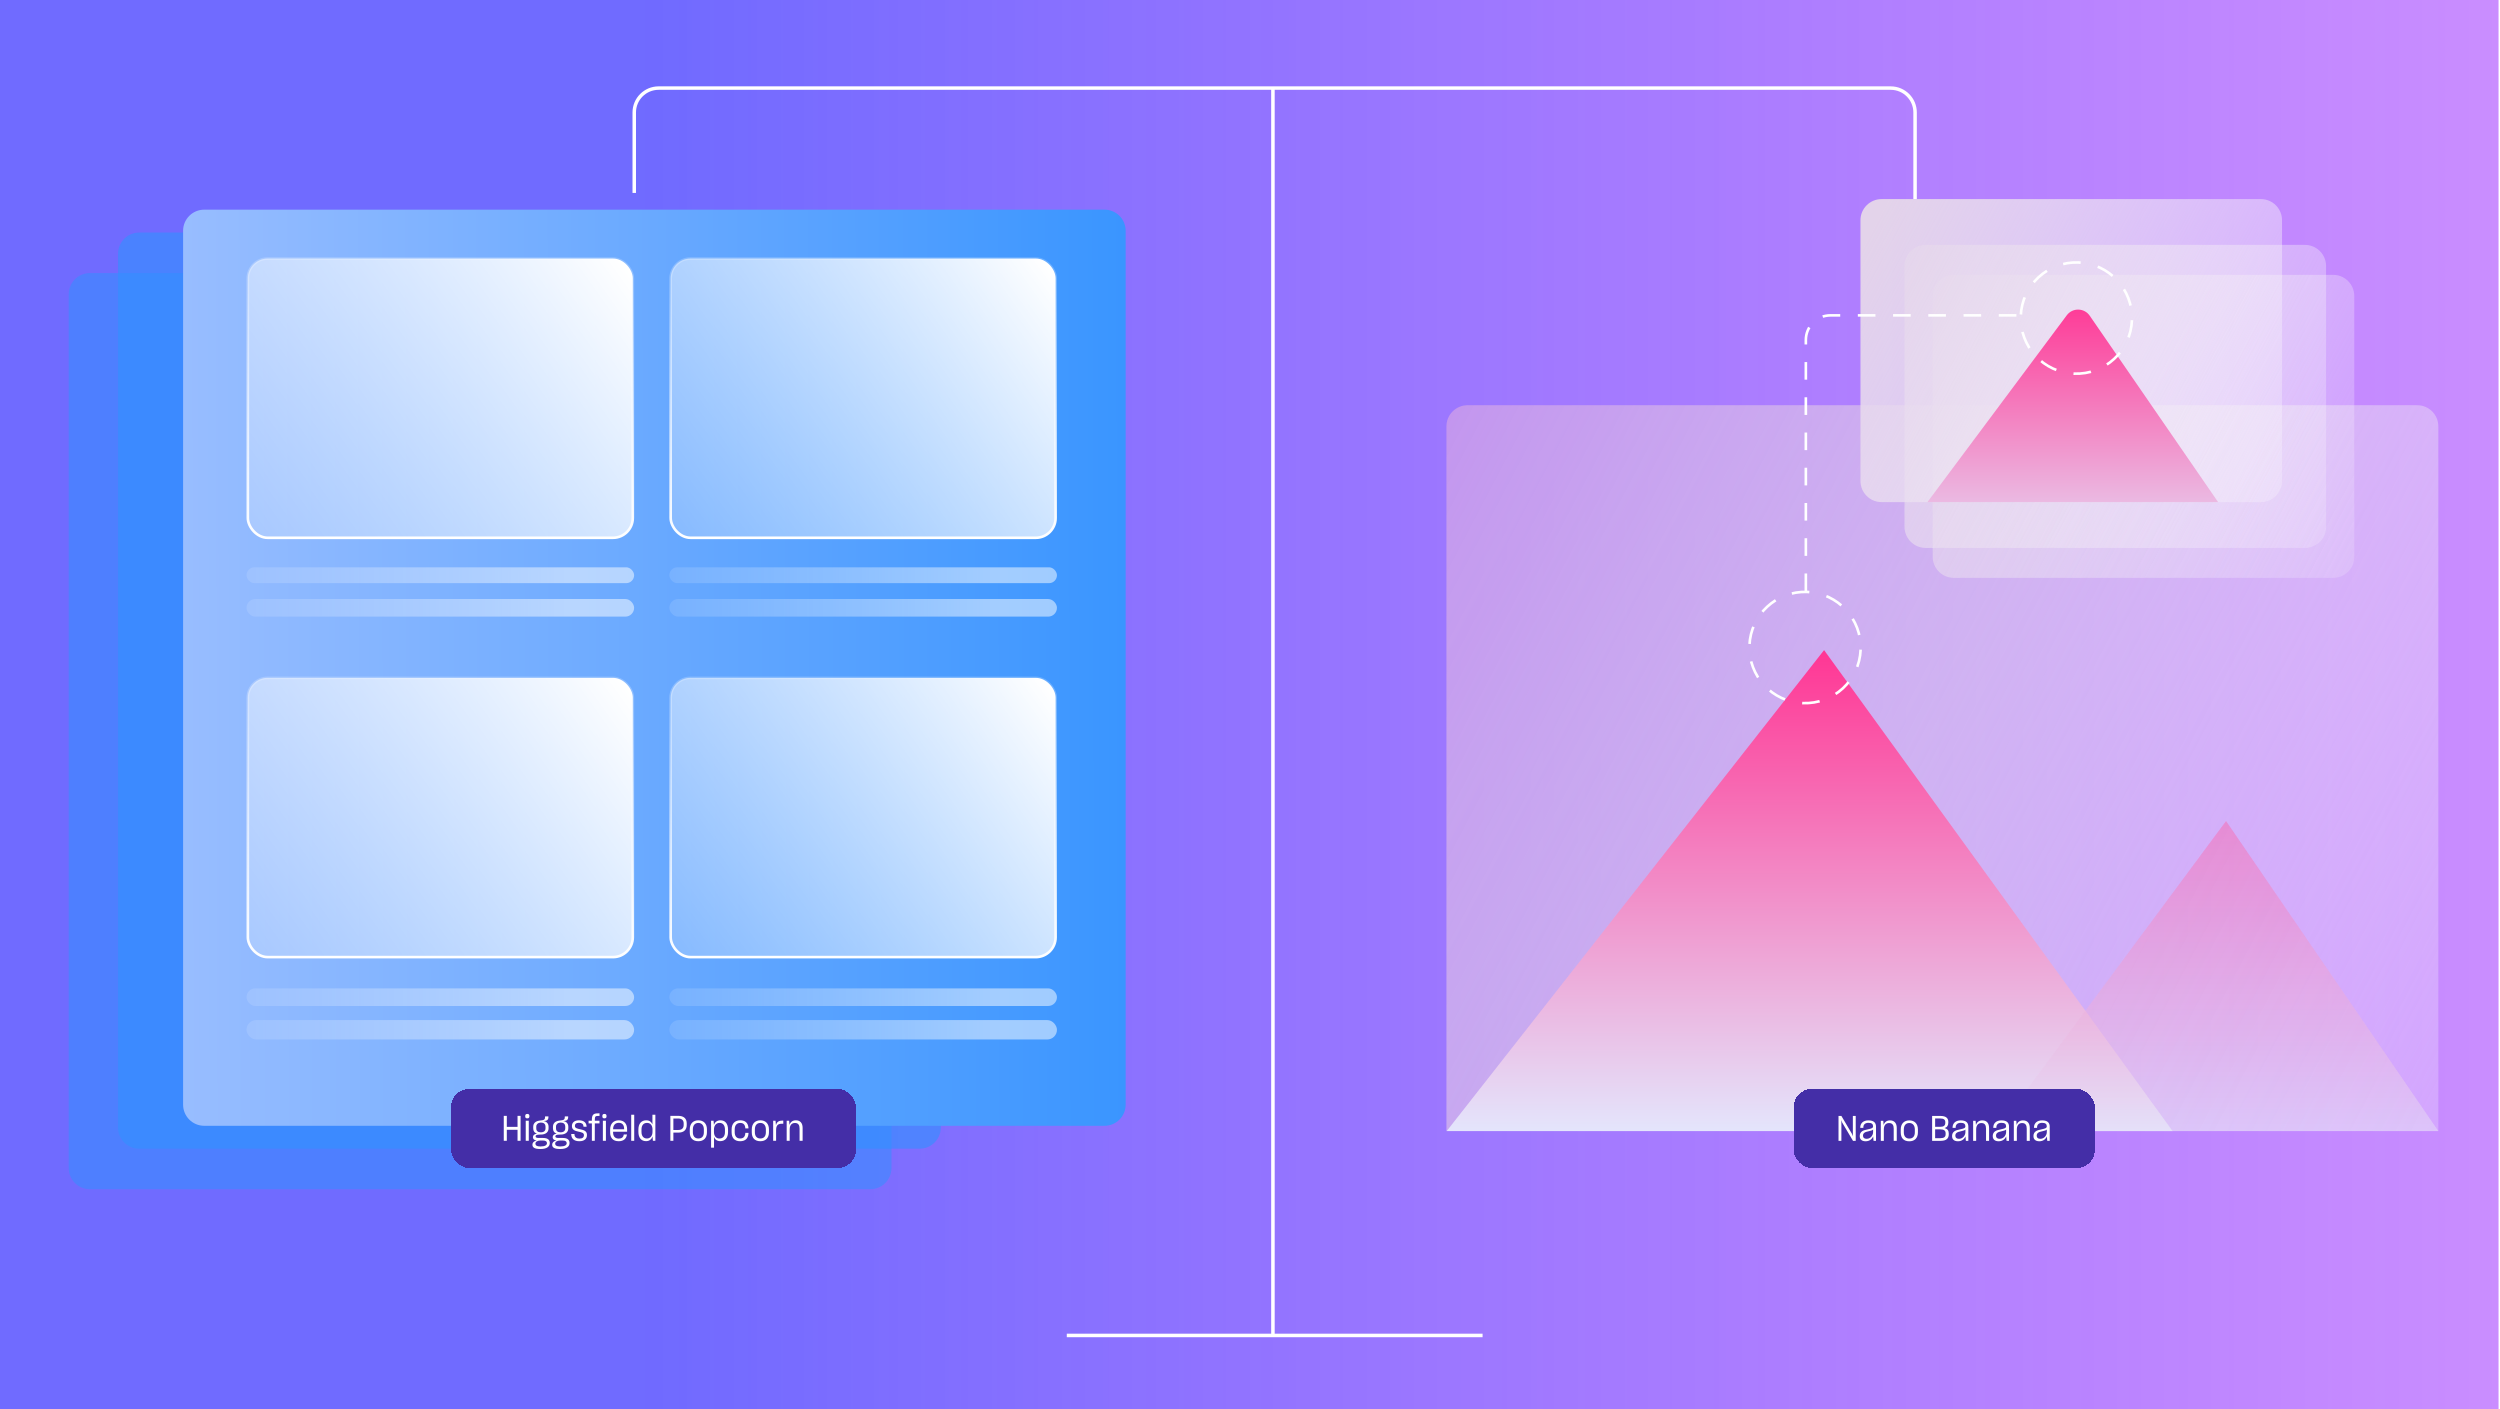
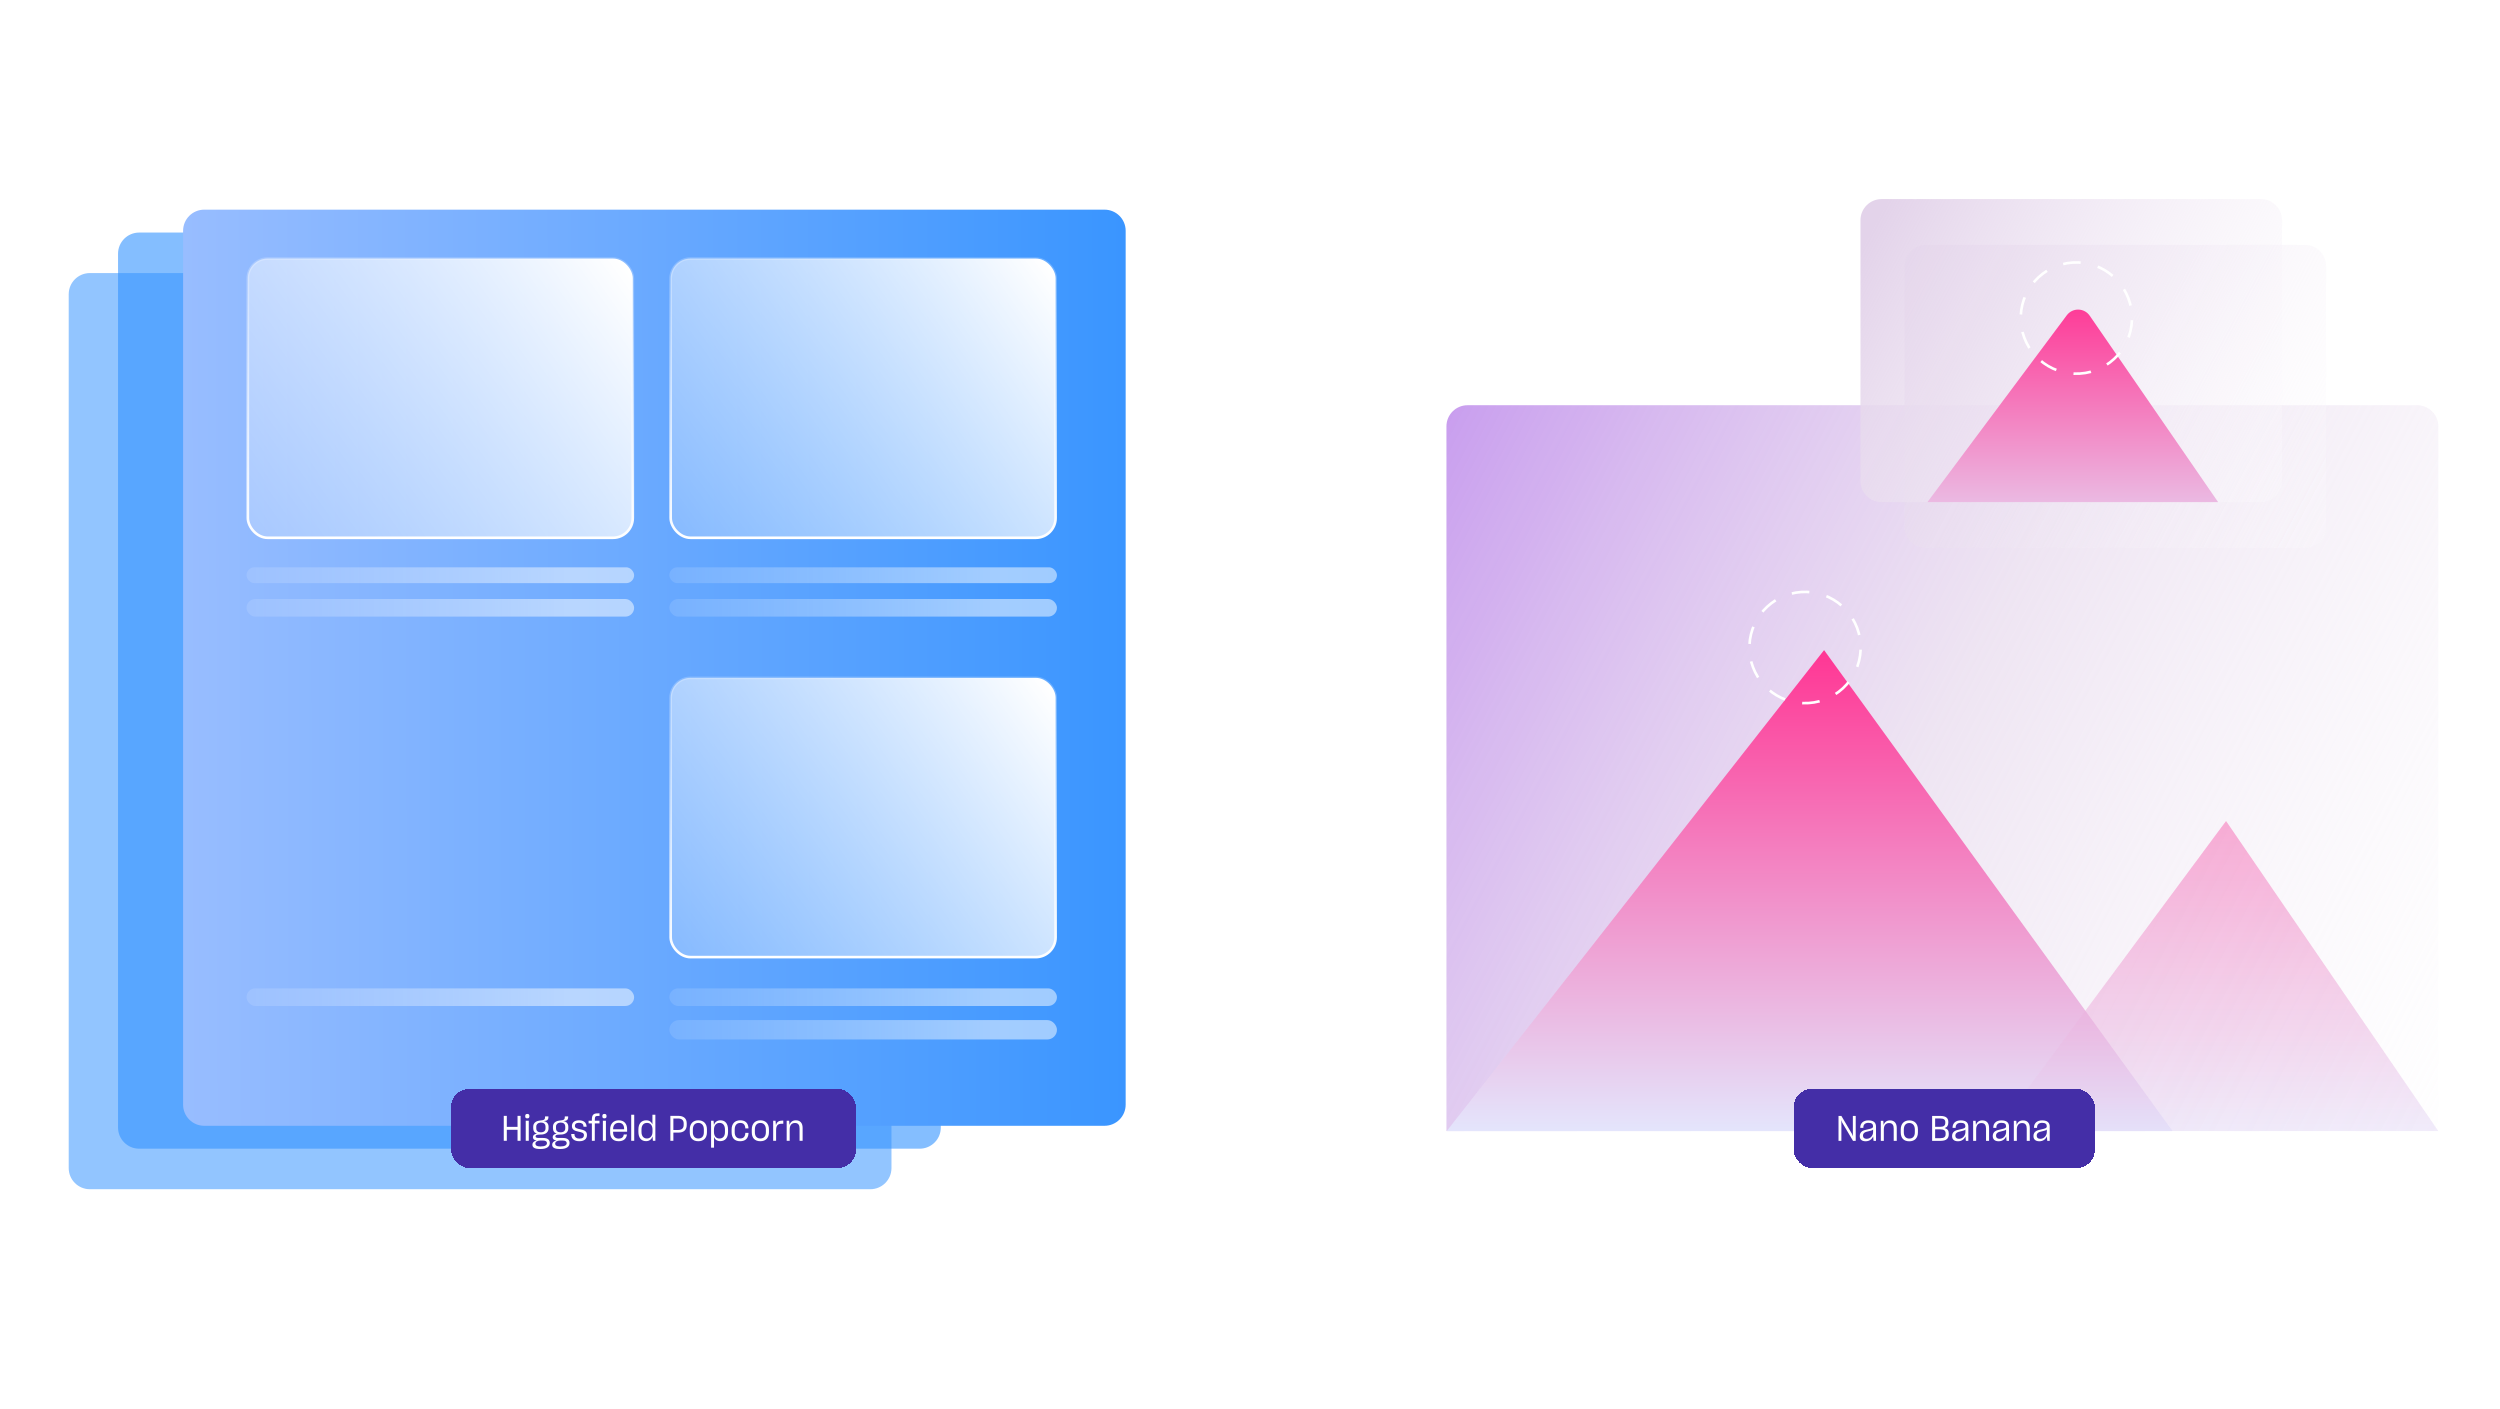
<svg xmlns="http://www.w3.org/2000/svg" width="1419" height="800" viewBox="0 0 1419 800" fill="none">
  <g clip-path="url(#clip0_14275_560)">
-     <rect width="1418.18" height="799.898" fill="url(#paint0_linear_14275_560)" />
    <g filter="url(#filter0_d_14275_560)">
      <path d="M811 232C811 225.373 816.373 220 823 220H1362C1368.63 220 1374 225.373 1374 232V632H811V232Z" fill="url(#paint1_linear_14275_560)" />
      <path d="M1025.35 359L811.151 632H1223.15L1025.35 359Z" fill="url(#paint2_linear_14275_560)" />
      <path d="M1253.5 456L1123 632H1374L1253.5 456Z" fill="url(#paint3_linear_14275_560)" fill-opacity="0.54" />
-       <path d="M1087 158C1087 151.373 1092.37 146 1099 146H1314.28C1320.91 146 1326.28 151.373 1326.28 158V306C1326.28 312.627 1320.91 318 1314.28 318H1099C1092.37 318 1087 312.627 1087 306V158Z" fill="url(#paint4_linear_14275_560)" fill-opacity="0.7" />
      <path d="M1071 141C1071 134.373 1076.37 129 1083 129H1298.28C1304.91 129 1310.28 134.373 1310.28 141V289C1310.28 295.627 1304.91 301 1298.28 301H1083C1076.37 301 1071 295.627 1071 289V141Z" fill="url(#paint5_linear_14275_560)" fill-opacity="0.8" />
    </g>
    <g opacity="0.74">
      <path d="M39 663V167C39 160.373 44.373 155 51 155H494C500.627 155 506 160.373 506 167V663C506 669.627 500.627 675 494 675H51C44.373 675 39 669.627 39 663Z" fill="url(#paint6_linear_14275_560)" />
    </g>
    <g opacity="0.74">
      <path d="M67 640V144C67 137.373 72.373 132 79 132H522C528.627 132 534 137.373 534 144V640C534 646.627 528.627 652 522 652H79C72.373 652 67 646.627 67 640Z" fill="url(#paint7_linear_14275_560)" fill-opacity="0.8" />
    </g>
    <path d="M1056 125C1056 118.373 1061.37 113 1068 113H1283.28C1289.91 113 1295.28 118.373 1295.28 125V273C1295.28 279.627 1289.91 285 1283.28 285H1068C1061.37 285 1056 279.627 1056 273V125Z" fill="url(#paint8_linear_14275_560)" />
    <path d="M1173.11 178.943L1094 285H1259L1186.12 179.189C1183.01 174.678 1176.39 174.553 1173.11 178.943Z" fill="url(#paint9_linear_14275_560)" />
    <circle cx="1024.54" cy="367.536" r="31.576" transform="rotate(2.187 1024.54 367.536)" stroke="white" stroke-width="1.5" stroke-dasharray="10 10" />
    <circle cx="1178.54" cy="180.536" r="31.576" transform="rotate(2.187 1178.54 180.536)" stroke="white" stroke-width="1.5" stroke-dasharray="10 10" />
-     <path d="M1025 335.5V193C1025 185.268 1031.27 179 1039 179L1147 179" stroke="white" stroke-width="1.5" stroke-dasharray="10 10" />
    <path d="M360 109.5V63.83C360 56.192 366.192 50 373.83 50H1073.17C1080.81 50 1087 56.192 1087 63.83V113" stroke="white" stroke-width="1.976" />
    <path d="M722.512 50L722.512 758" stroke="white" stroke-width="2" />
    <line x1="605.512" y1="758" x2="841.512" y2="758" stroke="white" stroke-width="2" />
    <g filter="url(#filter1_d_14275_560)">
      <rect x="1008" y="608" width="171.058" height="45.085" rx="10.608" fill="#442EA7" shape-rendering="crispEdges" />
      <path d="M1033.54 637.543V623.401H1035.17L1041.16 633.565L1041.8 635.017L1041.68 633.724V623.401H1043.31V637.543H1041.76L1035.65 627.22L1035.05 625.748L1035.17 627.041V637.543H1033.54ZM1048.93 637.782C1046.74 637.782 1045.59 636.688 1045.59 634.878V634.738C1045.59 633.565 1046.13 632.67 1046.9 632.133C1047.7 631.576 1048.49 631.377 1050.4 630.959C1052.19 630.581 1053.15 630.323 1053.15 629.308V629.249C1053.15 628.055 1052.41 627.319 1050.56 627.319C1048.69 627.319 1047.7 628.254 1047.64 629.726V630.164H1045.89V629.726C1046.01 627.458 1047.66 625.927 1050.52 625.927C1053.59 625.927 1054.82 627.299 1054.82 629.467V637.543H1053.43L1053.21 634.997C1052.53 636.628 1051.06 637.782 1048.93 637.782ZM1049.49 636.389C1051.72 636.389 1053.17 634.46 1053.17 632.57V631.138C1052.75 631.576 1051.93 631.795 1050.82 632.053C1049.37 632.352 1048.73 632.57 1048.19 632.988C1047.7 633.366 1047.44 633.863 1047.44 634.579V634.659C1047.44 635.733 1048.14 636.389 1049.49 636.389ZM1057.55 637.543V626.166H1058.96L1059.14 628.552C1059.64 626.961 1060.85 625.927 1062.74 625.927C1065.3 625.927 1066.6 627.578 1066.6 630.223V637.543H1064.87V630.561C1064.87 628.652 1064.13 627.439 1062.24 627.439C1060.31 627.439 1059.26 628.851 1059.26 631.039V637.543H1057.55ZM1073.73 637.802C1070.61 637.802 1068.86 635.992 1068.86 632.749V631.098C1068.86 627.737 1070.87 625.927 1073.73 625.927C1076.64 625.927 1078.61 627.777 1078.61 631.098V632.749C1078.61 635.992 1076.72 637.802 1073.73 637.802ZM1073.73 636.25C1075.74 636.25 1076.86 634.957 1076.86 632.71V631.098C1076.86 628.791 1075.64 627.419 1073.73 627.419C1071.84 627.419 1070.61 628.712 1070.61 631.098V632.71C1070.61 634.937 1071.73 636.25 1073.73 636.25ZM1086.67 637.543V623.401H1091.3C1094.56 623.401 1095.86 624.634 1095.86 626.802V627.2C1095.86 628.871 1095.16 629.845 1093.75 630.283C1095.32 630.701 1096.12 631.655 1096.12 633.326V633.843C1096.12 636.19 1094.76 637.543 1091.5 637.543H1086.67ZM1091.32 629.567C1093.23 629.587 1094.15 628.891 1094.15 627.299V626.961C1094.15 625.569 1093.33 624.853 1091.32 624.853H1088.38V629.567H1091.32ZM1091.28 631.019H1088.38V636.031H1091.3C1093.53 636.031 1094.34 635.275 1094.34 633.724V633.286C1094.34 631.715 1093.35 631.019 1091.28 631.019ZM1101.34 637.782C1099.15 637.782 1098 636.688 1098 634.878V634.738C1098 633.565 1098.53 632.67 1099.31 632.133C1100.1 631.576 1100.9 631.377 1102.81 630.959C1104.6 630.581 1105.55 630.323 1105.55 629.308V629.249C1105.55 628.055 1104.82 627.319 1102.97 627.319C1101.1 627.319 1100.1 628.254 1100.04 629.726V630.164H1098.29V629.726C1098.41 627.458 1100.06 625.927 1102.93 625.927C1105.99 625.927 1107.23 627.299 1107.23 629.467V637.543H1105.83L1105.61 634.997C1104.94 636.628 1103.47 637.782 1101.34 637.782ZM1101.89 636.389C1104.12 636.389 1105.57 634.46 1105.57 632.57V631.138C1105.16 631.576 1104.34 631.795 1103.23 632.053C1101.78 632.352 1101.14 632.57 1100.6 632.988C1100.1 633.366 1099.85 633.863 1099.85 634.579V634.659C1099.85 635.733 1100.54 636.389 1101.89 636.389ZM1109.95 637.543V626.166H1111.37L1111.55 628.552C1112.04 626.961 1113.26 625.927 1115.15 625.927C1117.71 625.927 1119 627.578 1119 630.223V637.543H1117.27V630.561C1117.27 628.652 1116.54 627.439 1114.65 627.439C1112.72 627.439 1111.67 628.851 1111.67 631.039V637.543H1109.95ZM1124.43 637.782C1122.25 637.782 1121.09 636.688 1121.09 634.878V634.738C1121.09 633.565 1121.63 632.67 1122.4 632.133C1123.2 631.576 1124 631.377 1125.9 630.959C1127.7 630.581 1128.65 630.323 1128.65 629.308V629.249C1128.65 628.055 1127.91 627.319 1126.06 627.319C1124.19 627.319 1123.2 628.254 1123.14 629.726V630.164H1121.39V629.726C1121.51 627.458 1123.16 625.927 1126.02 625.927C1129.09 625.927 1130.32 627.299 1130.32 629.467V637.543H1128.93L1128.71 634.997C1128.03 636.628 1126.56 637.782 1124.43 637.782ZM1124.99 636.389C1127.22 636.389 1128.67 634.46 1128.67 632.57V631.138C1128.25 631.576 1127.44 631.795 1126.32 632.053C1124.87 632.352 1124.23 632.57 1123.7 632.988C1123.2 633.366 1122.94 633.863 1122.94 634.579V634.659C1122.94 635.733 1123.64 636.389 1124.99 636.389ZM1133.05 637.543V626.166H1134.46L1134.64 628.552C1135.14 626.961 1136.35 625.927 1138.24 625.927C1140.81 625.927 1142.1 627.578 1142.1 630.223V637.543H1140.37V630.561C1140.37 628.652 1139.63 627.439 1137.74 627.439C1135.81 627.439 1134.76 628.851 1134.76 631.039V637.543H1133.05ZM1147.53 637.782C1145.34 637.782 1144.19 636.688 1144.19 634.878V634.738C1144.19 633.565 1144.72 632.67 1145.5 632.133C1146.3 631.576 1147.09 631.377 1149 630.959C1150.79 630.581 1151.75 630.323 1151.75 629.308V629.249C1151.75 628.055 1151.01 627.319 1149.16 627.319C1147.29 627.319 1146.3 628.254 1146.24 629.726V630.164H1144.49V629.726C1144.6 627.458 1146.26 625.927 1149.12 625.927C1152.18 625.927 1153.42 627.299 1153.42 629.467V637.543H1152.02L1151.81 634.997C1151.13 636.628 1149.66 637.782 1147.53 637.782ZM1148.09 636.389C1150.31 636.389 1151.77 634.46 1151.77 632.57V631.138C1151.35 631.576 1150.53 631.795 1149.42 632.053C1147.97 632.352 1147.33 632.57 1146.79 632.988C1146.3 633.366 1146.04 633.863 1146.04 634.579V634.659C1146.04 635.733 1146.73 636.389 1148.09 636.389Z" fill="white" />
    </g>
    <g filter="url(#filter2_d_14275_560)">
      <path d="M93.926 617V121C93.926 114.373 99.299 109 105.926 109H616.926C623.553 109 628.926 114.373 628.926 121V617C628.926 623.627 623.553 629 616.926 629H105.926C99.299 629 93.926 623.627 93.926 617Z" fill="url(#paint10_linear_14275_560)" />
      <rect x="130.676" y="136.75" width="218.5" height="158.5" rx="11.25" fill="url(#paint11_linear_14275_560)" stroke="url(#paint12_linear_14275_560)" stroke-width="1.5" />
-       <rect x="130.676" y="374.75" width="218.5" height="158.5" rx="11.25" fill="url(#paint13_linear_14275_560)" stroke="url(#paint14_linear_14275_560)" stroke-width="1.5" />
      <rect x="370.676" y="136.75" width="218.5" height="158.5" rx="11.25" fill="url(#paint15_linear_14275_560)" stroke="url(#paint16_linear_14275_560)" stroke-width="1.5" />
      <rect x="370.676" y="374.75" width="218.5" height="158.5" rx="11.25" fill="url(#paint17_linear_14275_560)" stroke="url(#paint18_linear_14275_560)" stroke-width="1.5" />
      <rect x="129.926" y="311.999" width="220" height="9" rx="4.5" fill="url(#paint19_linear_14275_560)" fill-opacity="0.5" />
      <rect x="129.926" y="551" width="220" height="10" rx="5" fill="url(#paint20_linear_14275_560)" fill-opacity="0.5" />
      <rect x="369.926" y="311.999" width="220" height="9" rx="4.5" fill="url(#paint21_linear_14275_560)" fill-opacity="0.5" />
      <rect x="369.926" y="551" width="220" height="10" rx="5" fill="url(#paint22_linear_14275_560)" fill-opacity="0.5" />
      <rect x="129.926" y="330.001" width="220" height="10" rx="5" fill="url(#paint23_linear_14275_560)" fill-opacity="0.5" />
-       <rect x="129.926" y="569" width="220" height="11" rx="5.5" fill="url(#paint24_linear_14275_560)" fill-opacity="0.5" />
      <rect x="369.926" y="330.001" width="220" height="10" rx="5" fill="url(#paint25_linear_14275_560)" fill-opacity="0.5" />
      <rect x="369.926" y="569" width="220" height="11" rx="5.5" fill="url(#paint26_linear_14275_560)" fill-opacity="0.5" />
    </g>
    <g filter="url(#filter3_d_14275_560)">
      <rect x="245.927" y="608" width="230" height="45" rx="10.608" fill="#442EA7" shape-rendering="crispEdges" />
      <path d="M275.938 623.358H277.668V629.623H283.755V623.358H285.485V637.5H283.755V631.274H277.668V637.5H275.938V623.358ZM289.302 624.79C288.426 624.79 288.108 624.452 288.108 623.517C288.108 622.602 288.506 622.264 289.302 622.264C290.097 622.264 290.495 622.602 290.495 623.537C290.495 624.432 290.097 624.79 289.302 624.79ZM288.407 637.5V626.123H290.137V637.5H288.407ZM292.493 635.451C292.493 634.417 293.249 633.701 294.781 633.422C293.369 632.985 292.653 632.01 292.653 630.419V629.544C292.653 627.595 293.945 626.361 296.173 626.063C296.452 626.023 296.71 625.983 297.028 625.964C298.978 625.784 299.376 625.327 299.376 624.014V623.676H301.285V624.034C301.285 625.546 300.648 626.242 298.361 626.322C298.421 626.322 298.5 626.341 298.58 626.341C300.33 626.58 301.365 627.833 301.365 629.484V630.419C301.365 632.667 299.674 633.979 296.949 633.979H296.571C294.542 633.979 294.005 634.377 294.005 635.014C294.005 635.61 294.502 635.909 295.815 635.909H298.242C300.927 635.909 302.061 637.003 302.061 638.733V638.753C302.061 640.722 300.489 642.174 296.869 642.174H296.611C293.309 642.174 292.195 641.22 292.195 639.728C292.195 638.574 292.991 637.719 294.582 637.321C293.13 637.182 292.493 636.486 292.493 635.451ZM296.949 632.706C298.699 632.706 299.634 631.871 299.634 630.439V629.504C299.614 627.853 298.56 627.177 297.088 627.177C296.869 627.177 296.71 627.177 296.531 627.217C295.198 627.396 294.363 628.211 294.383 629.544V630.459C294.383 631.931 295.298 632.706 296.949 632.706ZM296.531 640.722H296.949C299.376 640.722 300.45 639.947 300.45 638.853V638.833C300.45 637.938 299.793 637.361 298.122 637.361H296.69C294.88 637.42 293.906 638.117 293.906 639.191V639.211C293.906 640.086 294.701 640.722 296.531 640.722ZM303.701 635.451C303.701 634.417 304.457 633.701 305.989 633.422C304.576 632.985 303.86 632.01 303.86 630.419V629.544C303.86 627.595 305.153 626.361 307.381 626.063C307.659 626.023 307.918 625.983 308.236 625.964C310.186 625.784 310.583 625.327 310.583 624.014V623.676H312.493V624.034C312.493 625.546 311.856 626.242 309.569 626.322C309.629 626.322 309.708 626.341 309.788 626.341C311.538 626.58 312.572 627.833 312.572 629.484V630.419C312.572 632.667 310.882 633.979 308.157 633.979H307.779C305.75 633.979 305.213 634.377 305.213 635.014C305.213 635.61 305.71 635.909 307.023 635.909H309.45C312.135 635.909 313.269 637.003 313.269 638.733V638.753C313.269 640.722 311.697 642.174 308.077 642.174H307.819C304.517 642.174 303.403 641.22 303.403 639.728C303.403 638.574 304.198 637.719 305.79 637.321C304.338 637.182 303.701 636.486 303.701 635.451ZM308.157 632.706C309.907 632.706 310.842 631.871 310.842 630.439V629.504C310.822 627.853 309.768 627.177 308.296 627.177C308.077 627.177 307.918 627.177 307.739 627.217C306.406 627.396 305.571 628.211 305.591 629.544V630.459C305.591 631.931 306.506 632.706 308.157 632.706ZM307.739 640.722H308.157C310.583 640.722 311.657 639.947 311.657 638.853V638.833C311.657 637.938 311.001 637.361 309.33 637.361H307.898C306.088 637.42 305.113 638.117 305.113 639.191V639.211C305.113 640.086 305.909 640.722 307.739 640.722ZM318.876 637.759C315.992 637.759 314.421 636.486 314.242 634.079V633.641H316.072V634.059C316.211 635.531 317.265 636.267 318.916 636.267C320.706 636.267 321.442 635.471 321.442 634.337V634.238C321.442 632.945 319.97 632.686 318.399 632.328C316.569 631.931 314.62 631.453 314.62 629.206V629.106C314.62 627.296 315.912 625.884 318.618 625.884C321.323 625.884 322.755 627.177 322.934 629.206V629.544H321.183V629.206C321.084 627.972 320.209 627.296 318.618 627.296C316.927 627.296 316.31 628.092 316.31 629.027V629.106C316.31 630.359 317.782 630.638 319.354 630.976C321.183 631.374 323.153 631.851 323.153 634.139V634.278C323.153 636.287 321.78 637.759 318.876 637.759ZM324.08 626.123H325.949V625.506C325.949 622.781 326.864 621.946 329.251 621.946H330.285V623.398H329.45C327.918 623.398 327.62 623.756 327.62 625.665V626.123H330.265V627.654H327.62L327.6 637.5H325.949V627.654H324.08V626.123ZM333.084 624.79C332.209 624.79 331.891 624.452 331.891 623.517C331.891 622.602 332.288 622.264 333.084 622.264C333.88 622.264 334.277 622.602 334.277 623.537C334.277 624.432 333.88 624.79 333.084 624.79ZM332.189 637.5V626.123H333.919V637.5H332.189ZM341.188 637.759C337.886 637.759 336.315 635.849 336.315 632.726V631.095C336.315 627.893 338.185 625.884 341.228 625.884C344.47 625.884 345.942 628.112 345.942 630.896V632.368H337.986V632.726C337.986 634.974 339.08 636.267 341.228 636.267C342.819 636.267 343.774 635.531 344.033 634.158V633.94H345.843V634.099C345.465 636.366 343.913 637.759 341.188 637.759ZM341.228 627.316C339.179 627.316 337.986 628.669 337.986 630.976H344.251V630.797C344.251 628.609 343.257 627.316 341.228 627.316ZM348.272 622.721H349.983V637.5H348.272V622.721ZM356.696 637.719C354.07 637.719 352.36 635.909 352.36 632.488V631.055C352.36 627.714 354.11 625.884 356.795 625.884C358.585 625.884 359.759 626.779 360.316 628.191V622.721H361.987V637.5H360.574L360.376 635.093C359.838 636.625 358.625 637.719 356.696 637.719ZM357.173 636.207C359.162 636.207 360.356 634.656 360.356 632.468V631.095C360.356 628.887 359.242 627.356 357.273 627.356C355.224 627.356 354.11 628.768 354.11 631.115V632.448C354.11 634.914 355.343 636.207 357.173 636.207ZM370.496 637.5V623.358H374.971C378.233 623.358 379.784 624.989 379.784 627.634V628.529C379.784 631.195 378.253 632.885 375.051 632.866H372.206V637.5H370.496ZM374.951 624.87H372.206V631.374H375.011C376.98 631.374 378.054 630.359 378.054 628.549V627.634C378.054 625.924 377.059 624.87 374.951 624.87ZM386.389 637.759C383.266 637.759 381.516 635.949 381.516 632.706V631.055C381.516 627.694 383.525 625.884 386.389 625.884C389.293 625.884 391.262 627.734 391.262 631.055V632.706C391.262 635.949 389.372 637.759 386.389 637.759ZM386.389 636.207C388.398 636.207 389.512 634.914 389.512 632.667V631.055C389.512 628.748 388.298 627.376 386.389 627.376C384.499 627.376 383.266 628.669 383.266 631.055V632.667C383.266 634.894 384.38 636.207 386.389 636.207ZM393.608 641.418V626.123H395.02L395.219 628.47C395.756 626.938 396.99 625.884 398.899 625.884C401.564 625.884 403.235 627.714 403.235 631.175V632.587C403.235 635.929 401.485 637.719 398.82 637.719C397.009 637.719 395.836 636.824 395.279 635.392V641.418H393.608ZM398.342 636.227C400.351 636.227 401.485 634.894 401.485 632.587V631.155C401.485 628.689 400.291 627.356 398.422 627.356C396.433 627.356 395.239 628.927 395.239 631.135V632.507C395.239 634.735 396.373 636.227 398.342 636.227ZM410.105 637.759C406.962 637.759 405.272 635.929 405.272 632.686V631.055C405.272 627.674 407.241 625.884 410.145 625.884C412.85 625.884 414.6 627.217 414.819 630.141V630.479H413.029V630.141C412.83 628.211 411.835 627.376 410.145 627.376C408.255 627.376 407.022 628.649 407.022 631.075V632.647C407.022 634.914 408.116 636.207 410.105 636.207C411.875 636.207 412.83 635.312 413.029 633.403V633.005H414.839V633.442C414.64 636.386 412.83 637.759 410.105 637.759ZM421.586 637.759C418.463 637.759 416.712 635.949 416.712 632.706V631.055C416.712 627.694 418.721 625.884 421.586 625.884C424.49 625.884 426.459 627.734 426.459 631.055V632.706C426.459 635.949 424.569 637.759 421.586 637.759ZM421.586 636.207C423.595 636.207 424.708 634.914 424.708 632.667V631.055C424.708 628.748 423.495 627.376 421.586 627.376C419.696 627.376 418.463 628.669 418.463 631.055V632.667C418.463 634.894 419.577 636.207 421.586 636.207ZM428.844 637.5V626.123H430.196L430.435 628.708C430.833 626.898 431.927 626.063 434.035 626.063H434.592V627.833H433.797C431.271 627.833 430.515 628.987 430.515 631.593V637.5H428.844ZM436.517 637.5V626.123H437.929L438.108 628.509C438.605 626.918 439.818 625.884 441.708 625.884C444.274 625.884 445.567 627.535 445.567 630.18V637.5H443.836V630.518C443.836 628.609 443.1 627.396 441.211 627.396C439.281 627.396 438.227 628.808 438.227 630.996V637.5H436.517Z" fill="white" />
    </g>
  </g>
  <defs>
    <filter id="filter0_d_14275_560" x="802" y="120" width="601" height="541" filterUnits="userSpaceOnUse" color-interpolation-filters="sRGB">
      <feFlood flood-opacity="0" result="BackgroundImageFix" />
      <feColorMatrix in="SourceAlpha" type="matrix" values="0 0 0 0 0 0 0 0 0 0 0 0 0 0 0 0 0 0 127 0" result="hardAlpha" />
      <feOffset dx="10" dy="10" />
      <feGaussianBlur stdDeviation="9.5" />
      <feComposite in2="hardAlpha" operator="out" />
      <feColorMatrix type="matrix" values="0 0 0 0 0 0 0 0 0 0 0 0 0 0 0 0 0 0 0.25 0" />
      <feBlend mode="normal" in2="BackgroundImageFix" result="effect1_dropShadow_14275_560" />
      <feBlend mode="normal" in="SourceGraphic" in2="effect1_dropShadow_14275_560" result="shape" />
    </filter>
    <filter id="filter1_d_14275_560" x="999.001" y="599" width="209.059" height="83.085" filterUnits="userSpaceOnUse" color-interpolation-filters="sRGB">
      <feFlood flood-opacity="0" result="BackgroundImageFix" />
      <feColorMatrix in="SourceAlpha" type="matrix" values="0 0 0 0 0 0 0 0 0 0 0 0 0 0 0 0 0 0 127 0" result="hardAlpha" />
      <feOffset dx="10" dy="10" />
      <feGaussianBlur stdDeviation="9.5" />
      <feComposite in2="hardAlpha" operator="out" />
      <feColorMatrix type="matrix" values="0 0 0 0 0 0 0 0 0 0 0 0 0 0 0 0 0 0 0.25 0" />
      <feBlend mode="normal" in2="BackgroundImageFix" result="effect1_dropShadow_14275_560" />
      <feBlend mode="normal" in="SourceGraphic" in2="effect1_dropShadow_14275_560" result="shape" />
    </filter>
    <filter id="filter2_d_14275_560" x="-326.074" y="100" width="983.999" height="558" filterUnits="userSpaceOnUse" color-interpolation-filters="sRGB">
      <feFlood flood-opacity="0" result="BackgroundImageFix" />
      <feColorMatrix in="SourceAlpha" type="matrix" values="0 0 0 0 0 0 0 0 0 0 0 0 0 0 0 0 0 0 127 0" result="hardAlpha" />
      <feOffset dx="10" dy="10" />
      <feGaussianBlur stdDeviation="9.5" />
      <feComposite in2="hardAlpha" operator="out" />
      <feColorMatrix type="matrix" values="0 0 0 0 0 0 0 0 0 0 0 0 0 0 0 0 0 0 0.25 0" />
      <feBlend mode="normal" in2="BackgroundImageFix" result="effect1_dropShadow_14275_560" />
      <feBlend mode="normal" in="SourceGraphic" in2="effect1_dropShadow_14275_560" result="shape" />
    </filter>
    <filter id="filter3_d_14275_560" x="236.927" y="599" width="268" height="83" filterUnits="userSpaceOnUse" color-interpolation-filters="sRGB">
      <feFlood flood-opacity="0" result="BackgroundImageFix" />
      <feColorMatrix in="SourceAlpha" type="matrix" values="0 0 0 0 0 0 0 0 0 0 0 0 0 0 0 0 0 0 127 0" result="hardAlpha" />
      <feOffset dx="10" dy="10" />
      <feGaussianBlur stdDeviation="9.5" />
      <feComposite in2="hardAlpha" operator="out" />
      <feColorMatrix type="matrix" values="0 0 0 0 0 0 0 0 0 0 0 0 0 0 0 0 0 0 0.25 0" />
      <feBlend mode="normal" in2="BackgroundImageFix" result="effect1_dropShadow_14275_560" />
      <feBlend mode="normal" in="SourceGraphic" in2="effect1_dropShadow_14275_560" result="shape" />
    </filter>
    <linearGradient id="paint0_linear_14275_560" x1="1418" y1="760.5" x2="-5.74216e-08" y2="760.5" gradientUnits="userSpaceOnUse">
      <stop stop-color="#9E30FF" stop-opacity="0.55" />
      <stop offset="0.742" stop-color="#5852FF" stop-opacity="0.86" />
    </linearGradient>
    <linearGradient id="paint1_linear_14275_560" x1="1407.57" y1="632.386" x2="720.086" y2="271.349" gradientUnits="userSpaceOnUse">
      <stop stop-color="white" stop-opacity="0.2" />
      <stop offset="0.5" stop-color="#E3D3EA" stop-opacity="0.6" />
      <stop offset="1" stop-color="#C08DEE" />
    </linearGradient>
    <linearGradient id="paint2_linear_14275_560" x1="1017.15" y1="359" x2="1017.15" y2="632" gradientUnits="userSpaceOnUse">
      <stop stop-color="#FF3694" />
      <stop offset="1" stop-color="#E4E5FC" />
    </linearGradient>
    <linearGradient id="paint3_linear_14275_560" x1="1248.11" y1="368.384" x2="1248.11" y2="645.895" gradientUnits="userSpaceOnUse">
      <stop stop-color="#FF3694" />
      <stop offset="1" stop-color="#E4E5FC" />
    </linearGradient>
    <linearGradient id="paint4_linear_14275_560" x1="1340.55" y1="318.161" x2="1050.64" y2="163.166" gradientUnits="userSpaceOnUse">
      <stop stop-color="white" stop-opacity="0.2" />
      <stop offset="0.885" stop-color="#E3D3EA" />
    </linearGradient>
    <linearGradient id="paint5_linear_14275_560" x1="1324.55" y1="301.161" x2="1034.64" y2="146.166" gradientUnits="userSpaceOnUse">
      <stop stop-color="white" stop-opacity="0.2" />
      <stop offset="0.885" stop-color="#E3D3EA" />
    </linearGradient>
    <linearGradient id="paint6_linear_14275_560" x1="14.995" y1="675.099" x2="557.703" y2="674.141" gradientUnits="userSpaceOnUse">
      <stop offset="0.995" stop-color="#3091FF" stop-opacity="0.71" />
    </linearGradient>
    <linearGradient id="paint7_linear_14275_560" x1="42.995" y1="652.099" x2="585.703" y2="651.141" gradientUnits="userSpaceOnUse">
      <stop offset="0.995" stop-color="#3091FF" />
    </linearGradient>
    <linearGradient id="paint8_linear_14275_560" x1="1309.55" y1="285.161" x2="1019.64" y2="130.166" gradientUnits="userSpaceOnUse">
      <stop stop-color="white" stop-opacity="0.2" />
      <stop offset="0.885" stop-color="#E3D3EA" />
    </linearGradient>
    <linearGradient id="paint9_linear_14275_560" x1="1175.4" y1="170" x2="1175.4" y2="323.502" gradientUnits="userSpaceOnUse">
      <stop stop-color="#FF3694" />
      <stop offset="1" stop-color="#E4E5FC" />
    </linearGradient>
    <linearGradient id="paint10_linear_14275_560" x1="66.426" y1="629.099" x2="688.157" y2="627.842" gradientUnits="userSpaceOnUse">
      <stop stop-color="#A7C3FF" />
      <stop offset="0" stop-color="#9DBFFF" />
      <stop offset="0.995" stop-color="#3091FF" />
    </linearGradient>
    <linearGradient id="paint11_linear_14275_560" x1="345.037" y1="141.365" x2="129.444" y2="295.523" gradientUnits="userSpaceOnUse">
      <stop stop-color="white" />
      <stop offset="1" stop-color="white" stop-opacity="0.2" />
    </linearGradient>
    <linearGradient id="paint12_linear_14275_560" x1="239.926" y1="136" x2="239.926" y2="296" gradientUnits="userSpaceOnUse">
      <stop stop-color="white" stop-opacity="0.2" />
      <stop offset="1" stop-color="white" />
    </linearGradient>
    <linearGradient id="paint13_linear_14275_560" x1="345.037" y1="379.365" x2="129.444" y2="533.523" gradientUnits="userSpaceOnUse">
      <stop stop-color="white" />
      <stop offset="1" stop-color="white" stop-opacity="0.2" />
    </linearGradient>
    <linearGradient id="paint14_linear_14275_560" x1="239.926" y1="374" x2="239.926" y2="534" gradientUnits="userSpaceOnUse">
      <stop stop-color="white" stop-opacity="0.2" />
      <stop offset="1" stop-color="white" />
    </linearGradient>
    <linearGradient id="paint15_linear_14275_560" x1="585.036" y1="141.365" x2="369.443" y2="295.523" gradientUnits="userSpaceOnUse">
      <stop stop-color="white" />
      <stop offset="1" stop-color="white" stop-opacity="0.2" />
    </linearGradient>
    <linearGradient id="paint16_linear_14275_560" x1="479.926" y1="136" x2="479.926" y2="296" gradientUnits="userSpaceOnUse">
      <stop stop-color="white" stop-opacity="0.2" />
      <stop offset="1" stop-color="white" />
    </linearGradient>
    <linearGradient id="paint17_linear_14275_560" x1="585.036" y1="379.365" x2="369.443" y2="533.523" gradientUnits="userSpaceOnUse">
      <stop stop-color="white" />
      <stop offset="1" stop-color="white" stop-opacity="0.2" />
    </linearGradient>
    <linearGradient id="paint18_linear_14275_560" x1="479.926" y1="374" x2="479.926" y2="534" gradientUnits="userSpaceOnUse">
      <stop stop-color="white" stop-opacity="0.2" />
      <stop offset="1" stop-color="white" />
    </linearGradient>
    <linearGradient id="paint19_linear_14275_560" x1="124.362" y1="316.378" x2="313.685" y2="316.378" gradientUnits="userSpaceOnUse">
      <stop stop-color="white" stop-opacity="0.2" />
      <stop offset="1" stop-color="white" />
    </linearGradient>
    <linearGradient id="paint20_linear_14275_560" x1="124.362" y1="555.866" x2="313.685" y2="555.866" gradientUnits="userSpaceOnUse">
      <stop stop-color="white" stop-opacity="0.2" />
      <stop offset="1" stop-color="white" />
    </linearGradient>
    <linearGradient id="paint21_linear_14275_560" x1="364.362" y1="316.378" x2="553.685" y2="316.378" gradientUnits="userSpaceOnUse">
      <stop stop-color="white" stop-opacity="0.2" />
      <stop offset="1" stop-color="white" />
    </linearGradient>
    <linearGradient id="paint22_linear_14275_560" x1="364.362" y1="555.866" x2="553.685" y2="555.866" gradientUnits="userSpaceOnUse">
      <stop stop-color="white" stop-opacity="0.2" />
      <stop offset="1" stop-color="white" />
    </linearGradient>
    <linearGradient id="paint23_linear_14275_560" x1="124.362" y1="334.867" x2="313.685" y2="334.867" gradientUnits="userSpaceOnUse">
      <stop stop-color="white" stop-opacity="0.2" />
      <stop offset="1" stop-color="white" />
    </linearGradient>
    <linearGradient id="paint24_linear_14275_560" x1="124.362" y1="574.352" x2="313.685" y2="574.353" gradientUnits="userSpaceOnUse">
      <stop stop-color="white" stop-opacity="0.2" />
      <stop offset="1" stop-color="white" />
    </linearGradient>
    <linearGradient id="paint25_linear_14275_560" x1="364.362" y1="334.867" x2="553.685" y2="334.867" gradientUnits="userSpaceOnUse">
      <stop stop-color="white" stop-opacity="0.2" />
      <stop offset="1" stop-color="white" />
    </linearGradient>
    <linearGradient id="paint26_linear_14275_560" x1="364.362" y1="574.352" x2="553.685" y2="574.353" gradientUnits="userSpaceOnUse">
      <stop stop-color="white" stop-opacity="0.2" />
      <stop offset="1" stop-color="white" />
    </linearGradient>
    <clipPath id="clip0_14275_560">
      <rect width="1418.18" height="799.898" fill="white" />
    </clipPath>
  </defs>
</svg>